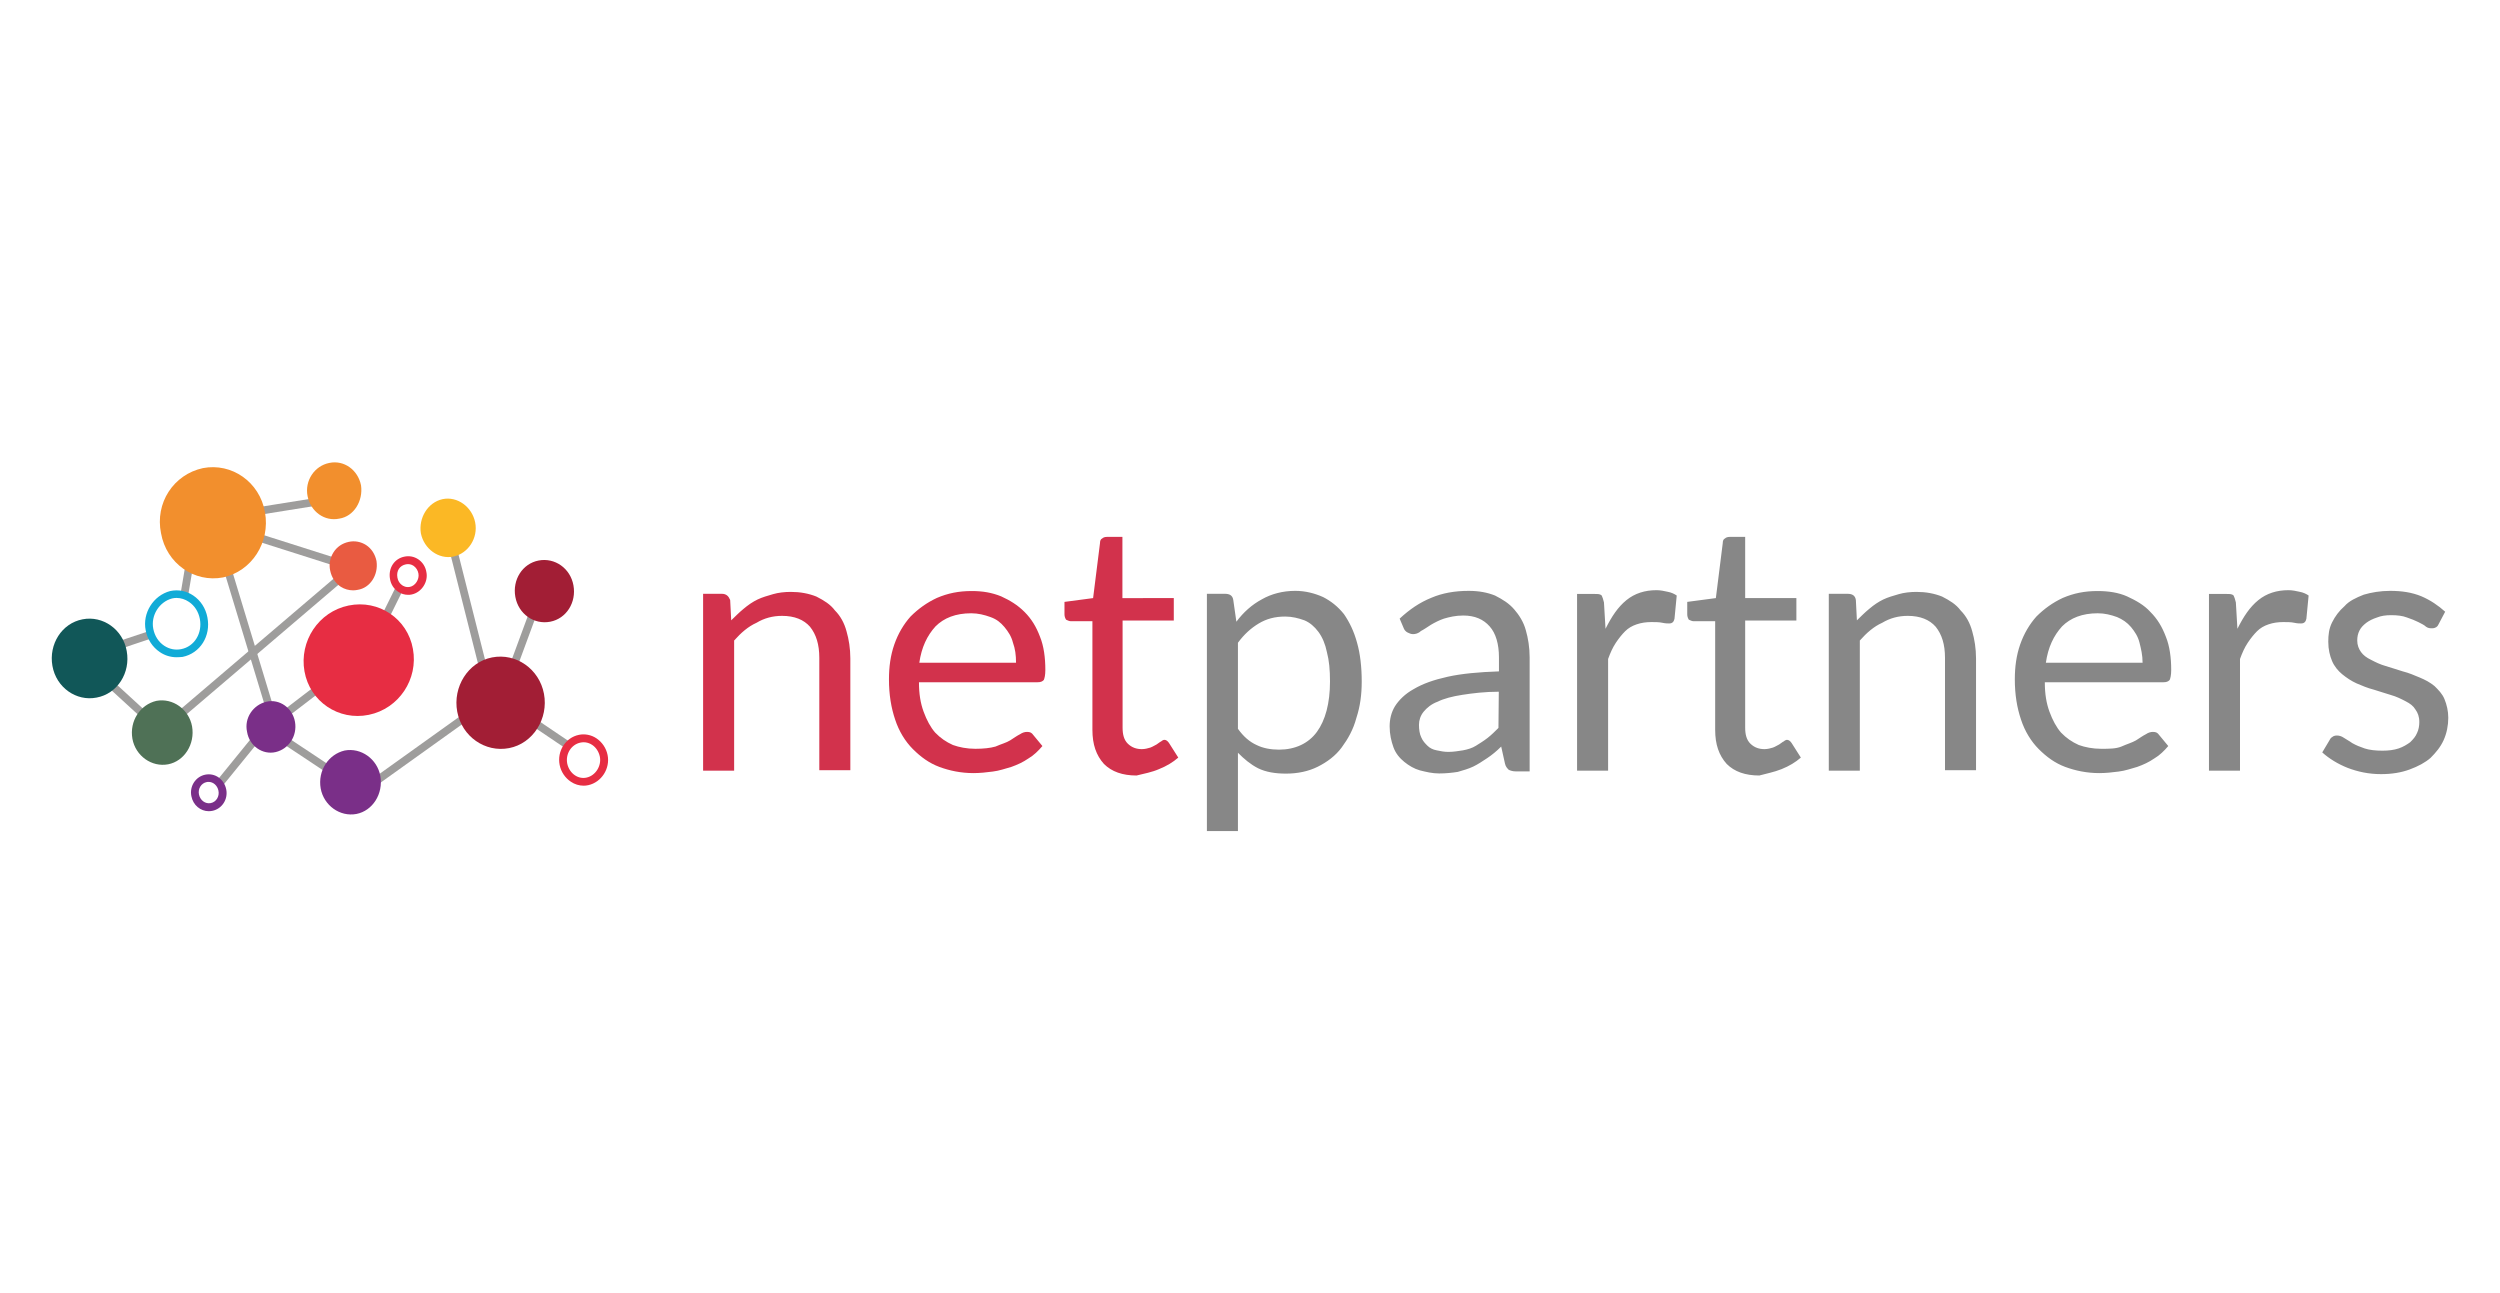
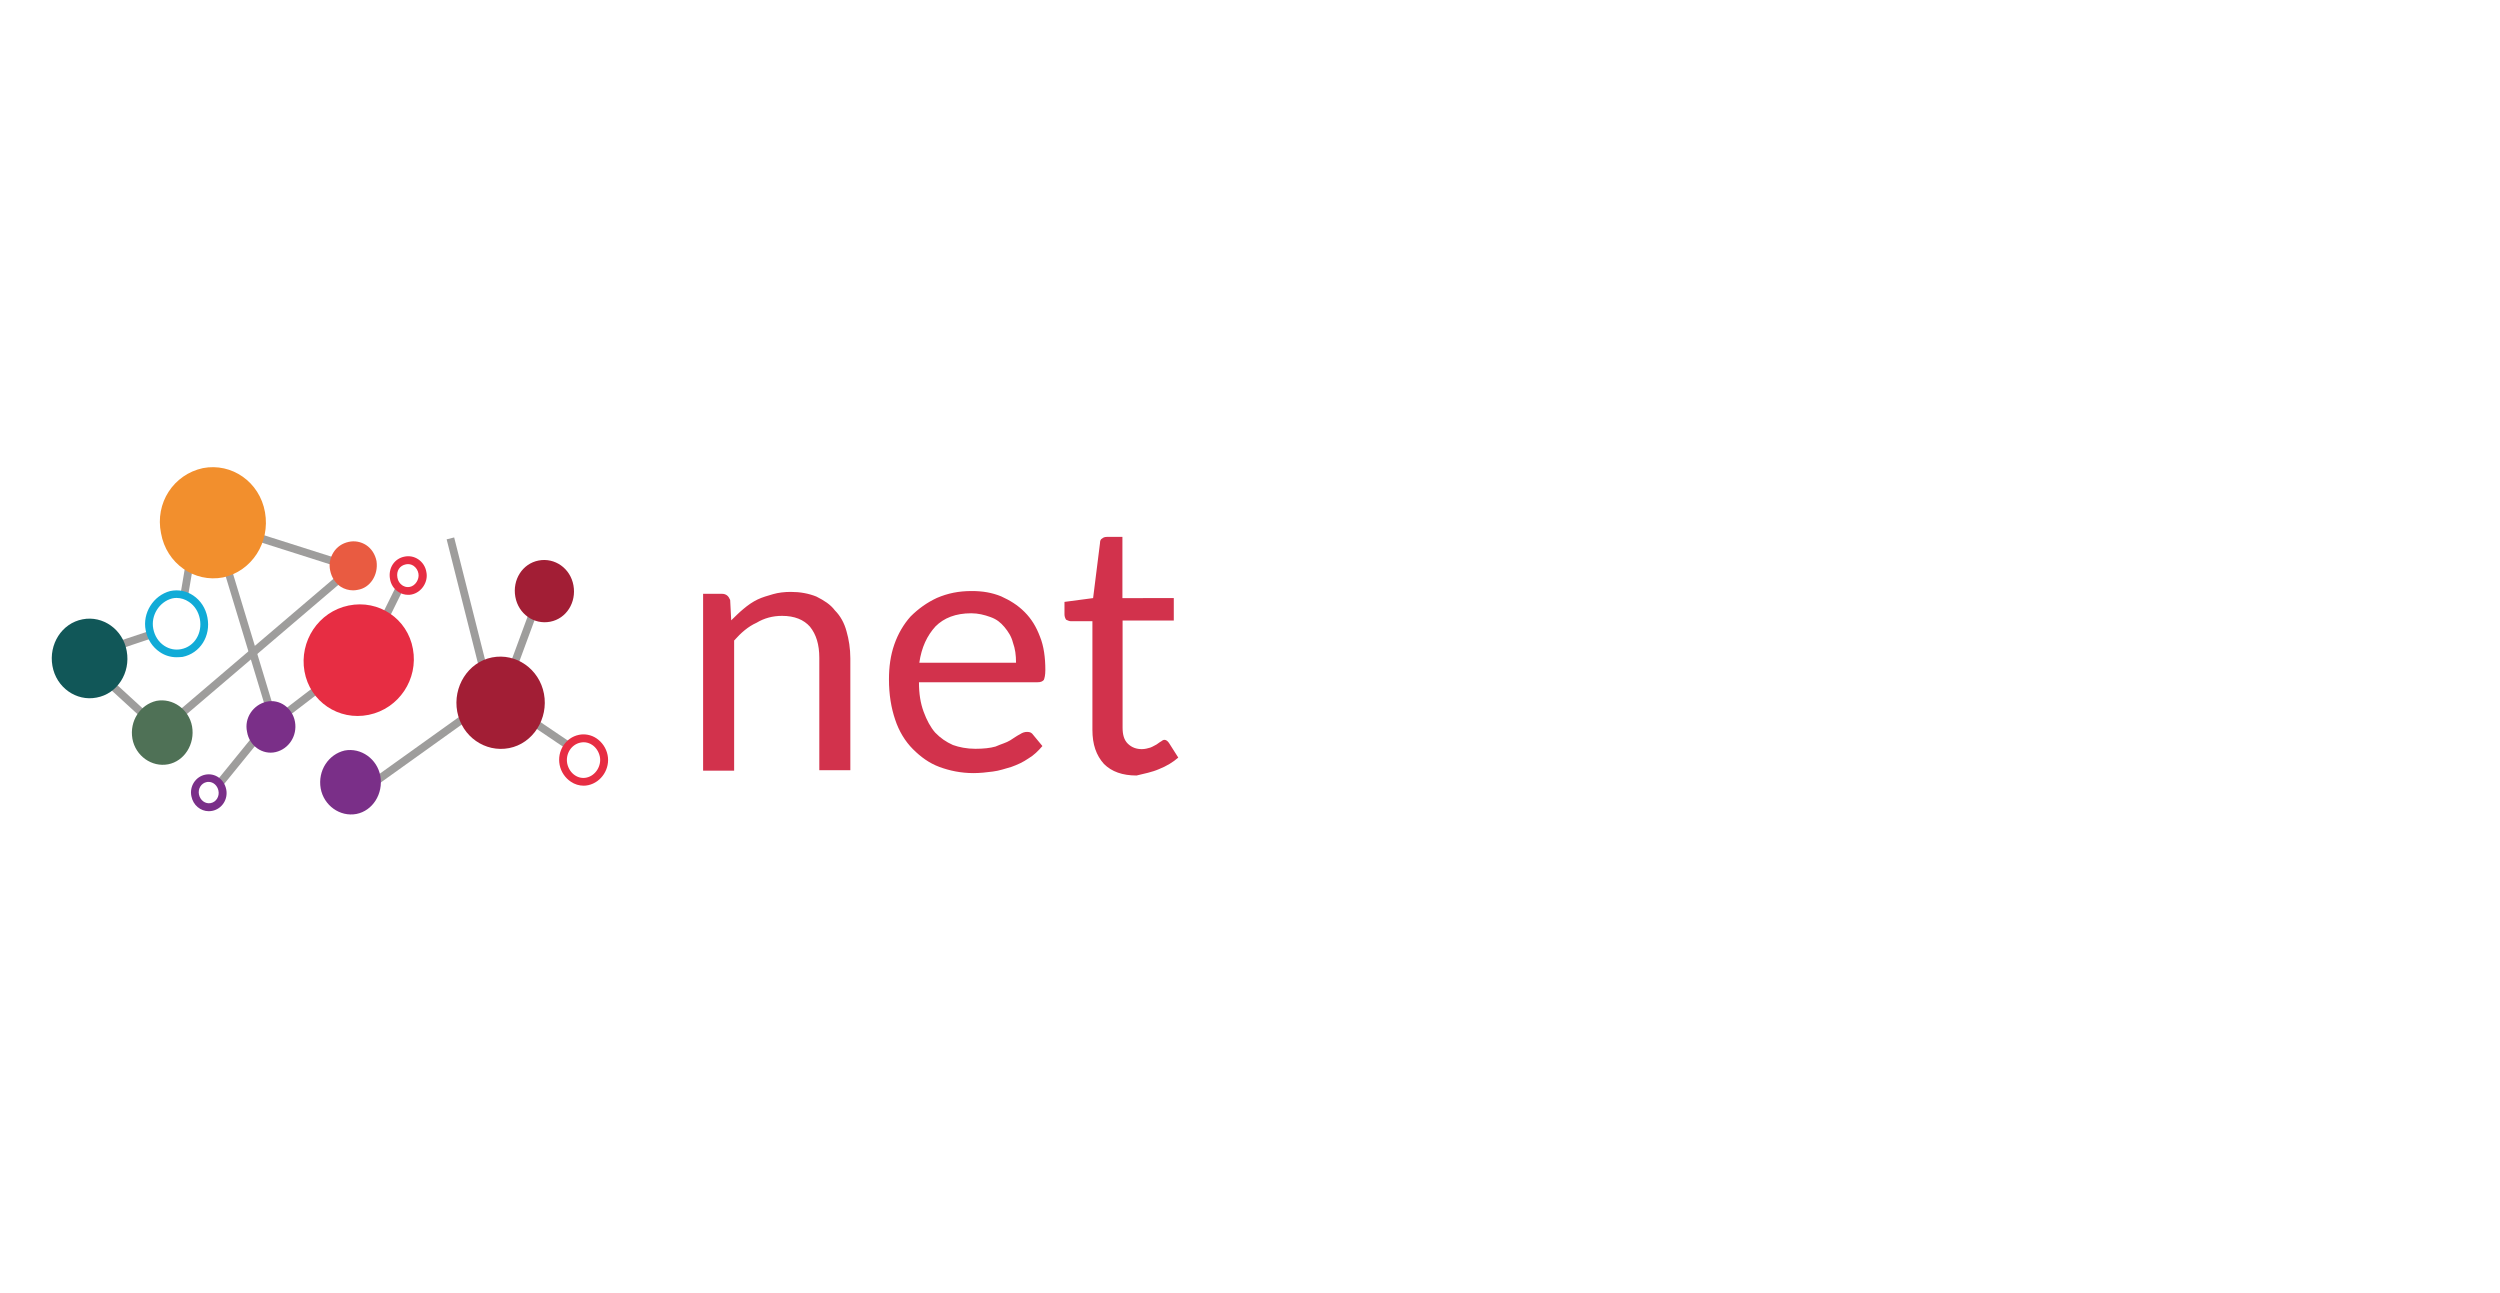
<svg xmlns="http://www.w3.org/2000/svg" xmlns:xlink="http://www.w3.org/1999/xlink" version="1.1" id="Warstwa_1" x="0px" y="0px" viewBox="0 0 145 75" style="enable-background:new 0 0 145 75;" xml:space="preserve">
  <style type="text/css">
	.st0{clip-path:url(#SVGID_00000075859223687636383080000003477132607124288939_);fill:#878787;}
	.st1{clip-path:url(#SVGID_00000057828355826106070650000011897001262291357630_);fill:#D2324C;}
	.st2{fill:#9E9D9C;}
	.st3{clip-path:url(#SVGID_00000129919818907554546870000008728544387464768671_);fill:#F28F2D;}
	.st4{clip-path:url(#SVGID_00000061471249369827845910000014785516562716619698_);fill:#F28F2D;}
	.st5{clip-path:url(#SVGID_00000037662032617658328780000001004246680214192544_);fill:#A21E35;}
	.st6{clip-path:url(#SVGID_00000092421216482252086960000014227983652922160274_);fill:#FBB825;}
	.st7{clip-path:url(#SVGID_00000130619828636247326770000013836504440985479068_);fill:#E95B41;}
	.st8{clip-path:url(#SVGID_00000125600262932357621130000003059476210146050722_);fill:#E95B41;}
	.st9{clip-path:url(#SVGID_00000000218660071484110950000002853568329540313241_);fill:#11ABD7;}
	.st10{clip-path:url(#SVGID_00000035525246290503363300000011200368766753970822_);fill:#E72D43;}
	.st11{clip-path:url(#SVGID_00000005955881440847342100000006619061852195022982_);fill:#E72D43;}
	.st12{clip-path:url(#SVGID_00000128459034824787433700000018113033631353484929_);fill:#A21E35;}
	.st13{clip-path:url(#SVGID_00000110448877760417658460000010101834397320178329_);fill:#E72D43;}
	.st14{clip-path:url(#SVGID_00000168833252144654128670000015210279147235174318_);fill:#115758;}
	.st15{clip-path:url(#SVGID_00000088836903721293442280000013084936437024898991_);fill:#4F7156;}
	.st16{clip-path:url(#SVGID_00000003820732051087088230000008855479446216338109_);fill:#7A2F88;}
	.st17{clip-path:url(#SVGID_00000170266252086252516030000017623755280555208846_);fill:#7A2F88;}
	.st18{clip-path:url(#SVGID_00000024687165966841606310000004772390732618892977_);fill:#7A2F88;}
</style>
  <g>
    <g>
      <g>
        <defs>
          <rect id="SVGID_1_" x="3" y="26.8" width="139" height="21.41" />
        </defs>
        <clipPath id="SVGID_00000107557762077150711290000013117485501655146645_">
          <use xlink:href="#SVGID_1_" style="overflow:visible;" />
        </clipPath>
-         <path style="clip-path:url(#SVGID_00000107557762077150711290000013117485501655146645_);fill:#878787;" d="M141.82,35.48     c-0.4-0.36-0.85-0.67-1.39-0.9c-0.54-0.22-1.12-0.31-1.8-0.31c-0.58,0-1.08,0.09-1.53,0.22c-0.45,0.18-0.85,0.36-1.12,0.67     c-0.31,0.27-0.54,0.58-0.72,0.94c-0.18,0.36-0.22,0.72-0.22,1.12c0,0.45,0.09,0.81,0.22,1.12s0.36,0.58,0.58,0.76     c0.27,0.22,0.54,0.4,0.85,0.54c0.31,0.13,0.63,0.27,0.99,0.36c0.31,0.09,0.67,0.22,0.99,0.31s0.58,0.22,0.85,0.36     s0.45,0.27,0.58,0.49c0.13,0.18,0.22,0.4,0.22,0.72c0,0.22-0.04,0.45-0.13,0.63c-0.09,0.22-0.22,0.36-0.4,0.54     c-0.18,0.13-0.4,0.27-0.67,0.36c-0.27,0.09-0.58,0.13-0.94,0.13c-0.4,0-0.76-0.04-1.03-0.13c-0.27-0.09-0.49-0.18-0.72-0.31     c-0.18-0.13-0.36-0.22-0.49-0.31c-0.13-0.09-0.27-0.13-0.4-0.13s-0.22,0.04-0.27,0.09c-0.09,0.04-0.13,0.13-0.18,0.22l-0.4,0.67     c0.4,0.36,0.9,0.67,1.48,0.9c0.58,0.22,1.21,0.36,1.93,0.36c0.63,0,1.17-0.09,1.66-0.27c0.49-0.18,0.9-0.4,1.21-0.67     c0.31-0.31,0.58-0.63,0.76-1.03c0.18-0.4,0.27-0.85,0.27-1.3c0-0.4-0.09-0.76-0.22-1.08s-0.36-0.54-0.58-0.76     c-0.27-0.22-0.54-0.36-0.85-0.49c-0.31-0.13-0.63-0.27-0.99-0.36c-0.31-0.09-0.67-0.22-0.99-0.31s-0.58-0.22-0.85-0.36     c-0.27-0.13-0.45-0.27-0.58-0.45s-0.22-0.4-0.22-0.67c0-0.22,0.04-0.4,0.13-0.58c0.09-0.18,0.22-0.31,0.4-0.45     c0.18-0.13,0.36-0.22,0.63-0.31c0.22-0.09,0.49-0.13,0.81-0.13c0.36,0,0.67,0.04,0.9,0.13c0.27,0.09,0.49,0.18,0.67,0.27     s0.36,0.18,0.45,0.27c0.13,0.09,0.22,0.09,0.36,0.09c0.18,0,0.31-0.09,0.36-0.22L141.82,35.48z M129.68,34.94     c-0.04-0.18-0.09-0.31-0.13-0.4c-0.09-0.09-0.22-0.09-0.4-0.09h-1.03V44.7h1.8v-6.48c0.13-0.36,0.27-0.67,0.45-0.94     c0.18-0.27,0.36-0.49,0.54-0.67c0.18-0.18,0.4-0.31,0.67-0.4c0.27-0.09,0.54-0.13,0.85-0.13c0.22,0,0.45,0,0.63,0.04     c0.18,0.04,0.31,0.04,0.4,0.04c0.18,0,0.27-0.09,0.31-0.27l0.13-1.35c-0.13-0.09-0.31-0.18-0.54-0.22     c-0.18-0.04-0.4-0.09-0.63-0.09c-0.67,0-1.26,0.18-1.75,0.58c-0.49,0.4-0.85,0.94-1.21,1.66L129.68,34.94z M125.23,42.63     c-0.09-0.13-0.18-0.18-0.36-0.18c-0.13,0-0.27,0.04-0.4,0.13c-0.18,0.09-0.36,0.22-0.58,0.36c-0.22,0.13-0.54,0.22-0.85,0.36     c-0.31,0.13-0.72,0.13-1.17,0.13c-0.49,0-0.94-0.09-1.3-0.22c-0.4-0.18-0.72-0.4-1.03-0.72c-0.27-0.31-0.49-0.72-0.67-1.21     c-0.18-0.49-0.27-1.03-0.27-1.71h6.88c0.18,0,0.27-0.04,0.36-0.13c0.04-0.09,0.09-0.27,0.09-0.58c0-0.72-0.09-1.39-0.31-1.93     c-0.22-0.58-0.49-1.03-0.9-1.44c-0.36-0.4-0.85-0.67-1.35-0.9c-0.49-0.22-1.08-0.31-1.71-0.31c-0.76,0-1.39,0.13-2.02,0.4     c-0.58,0.27-1.08,0.63-1.53,1.08c-0.4,0.45-0.72,0.99-0.94,1.62c-0.22,0.63-0.31,1.3-0.31,2.02c0,0.9,0.13,1.66,0.36,2.34     c0.22,0.67,0.58,1.26,1.03,1.71c0.45,0.45,0.94,0.81,1.53,1.03s1.26,0.36,1.98,0.36c0.36,0,0.76-0.04,1.12-0.09     c0.36-0.04,0.76-0.18,1.08-0.27c0.36-0.13,0.67-0.27,0.99-0.49c0.31-0.18,0.58-0.45,0.81-0.72L125.23,42.63z M118.66,38.44     c0.13-0.9,0.45-1.57,0.94-2.11c0.49-0.49,1.17-0.76,2.07-0.76c0.4,0,0.76,0.09,1.12,0.22c0.31,0.13,0.58,0.31,0.81,0.58     c0.22,0.27,0.4,0.54,0.49,0.9c0.09,0.36,0.18,0.72,0.18,1.17H118.66z M107.64,34.8c-0.04-0.27-0.22-0.36-0.49-0.36h-1.08V44.7     h1.8v-7.55c0.4-0.45,0.81-0.81,1.3-1.03c0.45-0.27,0.94-0.4,1.48-0.4c0.72,0,1.26,0.22,1.62,0.63c0.36,0.45,0.54,1.03,0.54,1.8     v6.52h1.8v-6.48c0-0.58-0.09-1.12-0.22-1.57c-0.13-0.49-0.36-0.9-0.67-1.21c-0.27-0.36-0.63-0.58-1.08-0.81     c-0.45-0.18-0.94-0.27-1.48-0.27c-0.36,0-0.72,0.04-1.03,0.13c-0.31,0.09-0.63,0.18-0.9,0.31c-0.27,0.13-0.54,0.31-0.81,0.54     c-0.27,0.22-0.49,0.45-0.72,0.67L107.64,34.8z M103.33,44.61c0.45-0.18,0.81-0.4,1.12-0.67l-0.54-0.85     c-0.09-0.13-0.18-0.18-0.27-0.18c-0.04,0-0.13,0.04-0.18,0.09c-0.09,0.04-0.13,0.09-0.27,0.18c-0.09,0.04-0.22,0.13-0.36,0.18     c-0.13,0.04-0.31,0.09-0.49,0.09c-0.31,0-0.58-0.09-0.81-0.31s-0.31-0.54-0.31-0.94v-6.21h2.97v-1.3h-2.97v-3.55h-0.9     c-0.13,0-0.22,0.04-0.27,0.09c-0.09,0.04-0.13,0.13-0.13,0.27l-0.4,3.19l-1.66,0.22v0.72c0,0.13,0.04,0.22,0.09,0.31     c0.09,0.04,0.18,0.09,0.27,0.09h1.26v6.3c0,0.85,0.22,1.48,0.67,1.98c0.45,0.45,1.08,0.67,1.89,0.67     C102.43,44.87,102.88,44.79,103.33,44.61 M93.03,34.94c-0.04-0.18-0.09-0.31-0.13-0.4c-0.09-0.09-0.22-0.09-0.4-0.09h-1.03V44.7     h1.8v-6.48c0.13-0.36,0.27-0.67,0.45-0.94c0.18-0.27,0.36-0.49,0.54-0.67c0.18-0.18,0.4-0.31,0.67-0.4     c0.27-0.09,0.54-0.13,0.85-0.13c0.22,0,0.45,0,0.63,0.04c0.18,0.04,0.31,0.04,0.4,0.04c0.18,0,0.27-0.09,0.31-0.27l0.13-1.35     c-0.13-0.09-0.31-0.18-0.54-0.22c-0.18-0.04-0.4-0.09-0.63-0.09c-0.67,0-1.26,0.18-1.75,0.58c-0.49,0.4-0.85,0.94-1.21,1.66     L93.03,34.94z M81.43,36.47c0.04,0.09,0.13,0.18,0.22,0.22c0.09,0.04,0.18,0.09,0.31,0.09s0.31-0.04,0.45-0.18     c0.18-0.09,0.36-0.22,0.58-0.36c0.22-0.13,0.49-0.27,0.76-0.36c0.31-0.09,0.67-0.18,1.12-0.18c0.67,0,1.17,0.22,1.53,0.63     c0.36,0.4,0.54,1.03,0.54,1.8v0.81c-1.17,0.04-2.16,0.13-2.97,0.31c-0.81,0.18-1.44,0.4-1.98,0.72     c-0.49,0.27-0.85,0.63-1.08,0.99c-0.22,0.36-0.31,0.76-0.31,1.17c0,0.45,0.09,0.85,0.22,1.21c0.13,0.36,0.36,0.63,0.63,0.85     c0.27,0.22,0.58,0.4,0.9,0.49c0.36,0.09,0.72,0.18,1.12,0.18c0.4,0,0.76-0.04,1.08-0.09c0.31-0.09,0.63-0.18,0.9-0.31     c0.27-0.13,0.54-0.31,0.81-0.49c0.27-0.18,0.54-0.4,0.81-0.67l0.22,0.99c0.04,0.18,0.13,0.27,0.22,0.36     c0.09,0.04,0.22,0.09,0.4,0.09h0.81v-6.61c0-0.58-0.09-1.12-0.22-1.57c-0.13-0.49-0.4-0.9-0.67-1.21     c-0.31-0.36-0.67-0.58-1.12-0.81c-0.45-0.18-0.94-0.27-1.53-0.27c-0.81,0-1.53,0.13-2.16,0.4c-0.67,0.27-1.26,0.67-1.84,1.21     L81.43,36.47z M86.91,42.22c-0.22,0.22-0.4,0.4-0.63,0.58s-0.45,0.31-0.67,0.45s-0.49,0.22-0.76,0.27     c-0.27,0.04-0.54,0.09-0.85,0.09c-0.22,0-0.45-0.04-0.67-0.09c-0.22-0.04-0.4-0.13-0.54-0.27c-0.13-0.13-0.27-0.27-0.36-0.49     c-0.09-0.18-0.13-0.45-0.13-0.72s0.09-0.54,0.27-0.76c0.18-0.22,0.45-0.45,0.81-0.58c0.36-0.18,0.85-0.31,1.44-0.4     c0.58-0.09,1.3-0.18,2.11-0.18L86.91,42.22L86.91,42.22z M71.53,34.8c-0.04-0.27-0.22-0.36-0.49-0.36H70V48.2h1.8v-4.54     c0.36,0.36,0.72,0.67,1.17,0.9c0.45,0.22,0.99,0.31,1.62,0.31c0.67,0,1.3-0.13,1.84-0.4c0.54-0.27,1.03-0.63,1.39-1.12     s0.67-1.03,0.85-1.71c0.22-0.67,0.31-1.35,0.31-2.11c0-0.85-0.09-1.62-0.27-2.25c-0.18-0.67-0.45-1.21-0.76-1.66     c-0.36-0.45-0.76-0.76-1.21-0.99c-0.49-0.22-1.03-0.36-1.62-0.36c-0.72,0-1.39,0.18-1.93,0.49c-0.58,0.31-1.08,0.76-1.48,1.3     L71.53,34.8z M71.8,37.28c0.36-0.49,0.76-0.85,1.21-1.12c0.45-0.27,0.94-0.4,1.53-0.4c0.4,0,0.76,0.09,1.12,0.22     c0.31,0.13,0.58,0.36,0.81,0.67s0.4,0.72,0.49,1.17c0.13,0.49,0.18,1.03,0.18,1.71c0,1.26-0.27,2.25-0.76,2.92     c-0.49,0.67-1.26,1.03-2.2,1.03c-0.49,0-0.94-0.09-1.3-0.27c-0.4-0.18-0.76-0.49-1.08-0.94V37.28L71.8,37.28z" />
      </g>
      <g>
        <defs>
          <rect id="SVGID_00000003814616396172438250000009775794035694013093_" x="3" y="26.8" width="139" height="21.41" />
        </defs>
        <clipPath id="SVGID_00000078725747351619074690000004151078422673707963_">
          <use xlink:href="#SVGID_00000003814616396172438250000009775794035694013093_" style="overflow:visible;" />
        </clipPath>
        <path style="clip-path:url(#SVGID_00000078725747351619074690000004151078422673707963_);fill:#D2324C;" d="M67.22,44.61     c0.45-0.18,0.81-0.4,1.12-0.67l-0.54-0.85c-0.09-0.13-0.18-0.18-0.27-0.18c-0.04,0-0.13,0.04-0.18,0.09     c-0.09,0.04-0.13,0.09-0.27,0.18c-0.09,0.04-0.22,0.13-0.36,0.18c-0.13,0.04-0.31,0.09-0.49,0.09c-0.31,0-0.58-0.09-0.81-0.31     s-0.31-0.54-0.31-0.94v-6.21h2.97v-1.3H65.1v-3.55h-0.9c-0.13,0-0.22,0.04-0.27,0.09c-0.09,0.04-0.13,0.13-0.13,0.27l-0.4,3.19     l-1.66,0.22v0.72c0,0.13,0.04,0.22,0.09,0.31c0.09,0.04,0.18,0.09,0.27,0.09h1.26v6.3c0,0.85,0.22,1.48,0.67,1.98     c0.45,0.45,1.08,0.67,1.89,0.67C66.36,44.87,66.81,44.79,67.22,44.61 M59.93,42.63c-0.09-0.13-0.18-0.18-0.36-0.18     c-0.13,0-0.27,0.04-0.4,0.13c-0.18,0.09-0.36,0.22-0.58,0.36s-0.54,0.22-0.85,0.36c-0.31,0.09-0.72,0.13-1.17,0.13     c-0.49,0-0.94-0.09-1.3-0.22c-0.4-0.18-0.72-0.4-1.03-0.72c-0.27-0.31-0.49-0.72-0.67-1.21c-0.18-0.49-0.27-1.03-0.27-1.71h6.88     c0.18,0,0.27-0.04,0.36-0.13c0.04-0.09,0.09-0.27,0.09-0.58c0-0.72-0.09-1.39-0.31-1.93c-0.22-0.58-0.49-1.03-0.9-1.44     s-0.85-0.67-1.35-0.9c-0.54-0.22-1.08-0.31-1.71-0.31c-0.76,0-1.39,0.13-2.02,0.4c-0.58,0.27-1.08,0.63-1.53,1.08     c-0.4,0.45-0.72,0.99-0.94,1.62c-0.22,0.63-0.31,1.3-0.31,2.02c0,0.9,0.13,1.66,0.36,2.34c0.22,0.67,0.58,1.26,1.03,1.71     c0.45,0.45,0.94,0.81,1.53,1.03s1.26,0.36,1.98,0.36c0.36,0,0.76-0.04,1.12-0.09c0.36-0.04,0.76-0.18,1.08-0.27     c0.36-0.13,0.67-0.27,0.99-0.49c0.31-0.18,0.58-0.45,0.81-0.72L59.93,42.63z M53.32,38.44c0.13-0.9,0.45-1.57,0.94-2.11     c0.49-0.49,1.17-0.76,2.07-0.76c0.4,0,0.76,0.09,1.12,0.22s0.58,0.31,0.81,0.58c0.22,0.27,0.4,0.54,0.49,0.9     c0.13,0.36,0.18,0.72,0.18,1.17H53.32z M42.35,34.8c-0.09-0.22-0.22-0.36-0.49-0.36h-1.08V44.7h1.8v-7.55     c0.4-0.45,0.81-0.81,1.3-1.03c0.45-0.27,0.94-0.4,1.48-0.4c0.72,0,1.26,0.22,1.62,0.63c0.36,0.45,0.54,1.03,0.54,1.8v6.52h1.8     v-6.48c0-0.58-0.09-1.12-0.22-1.57c-0.13-0.49-0.36-0.9-0.67-1.21c-0.27-0.36-0.63-0.58-1.08-0.81     c-0.45-0.18-0.94-0.27-1.48-0.27c-0.36,0-0.72,0.04-1.03,0.13c-0.31,0.09-0.63,0.18-0.9,0.31s-0.54,0.31-0.81,0.54     c-0.27,0.22-0.49,0.45-0.72,0.67L42.35,34.8z" />
      </g>
    </g>
    <rect x="6.98" y="37.83" transform="matrix(0.676 -0.737 0.737 0.676 -27.45 18.401)" class="st2" width="0.45" height="5.19" />
    <rect x="28.02" y="36.04" transform="matrix(0.346 -0.938 0.938 0.346 -13.969 52.475)" class="st2" width="5.32" height="0.45" />
    <rect x="8.88" y="32.17" transform="matrix(0.166 -0.986 0.986 0.166 -22.731 37.915)" class="st2" width="4.33" height="0.45" />
    <rect x="5.29" y="37.12" transform="matrix(0.949 -0.317 0.317 0.949 -11.456 4.158)" class="st2" width="3.56" height="0.45" />
-     <rect x="17.86" y="41.23" transform="matrix(0.553 -0.833 0.833 0.553 -28.538 34.727)" class="st2" width="0.45" height="5.45" />
    <rect x="19.89" y="43.48" transform="matrix(0.813 -0.582 0.582 0.813 -20.938 22.166)" class="st2" width="8.35" height="0.45" />
-     <rect x="13.67" y="29.23" transform="matrix(0.987 -0.158 0.158 0.987 -4.455 2.937)" class="st2" width="5.1" height="0.45" />
    <rect x="17.08" y="28.81" transform="matrix(0.303 -0.953 0.953 0.303 -18.366 38.73)" class="st2" width="0.45" height="6.23" />
    <rect x="8.15" y="37.32" transform="matrix(0.761 -0.649 0.649 0.761 -20.783 18.733)" class="st2" width="13.72" height="0.45" />
    <rect x="11.74" y="43.19" transform="matrix(0.631 -0.776 0.776 0.631 -28.372 27.167)" class="st2" width="5.27" height="0.45" />
    <rect x="15.21" y="39.95" transform="matrix(0.794 -0.608 0.608 0.794 -20.697 19.315)" class="st2" width="5.84" height="0.45" />
    <rect x="19.48" y="36.08" transform="matrix(0.443 -0.896 0.896 0.443 -20.236 40.033)" class="st2" width="5.27" height="0.45" />
    <rect x="26.92" y="31.08" transform="matrix(0.97 -0.245 0.245 0.97 -7.822 7.729)" class="st2" width="0.45" height="8.44" />
    <rect x="13.88" y="29.91" transform="matrix(0.957 -0.29 0.29 0.957 -9.832 5.646)" class="st2" width="0.45" height="12.08" />
    <rect x="31.06" y="40.12" transform="matrix(0.56 -0.829 0.829 0.56 -21.14 44.467)" class="st2" width="0.45" height="4.02" />
    <g>
      <g>
        <defs>
          <rect id="SVGID_00000119833025459040451810000001235898289533613707_" x="3" y="26.8" width="139" height="21.41" />
        </defs>
        <clipPath id="SVGID_00000123442130552264394460000008602079584903698058_">
          <use xlink:href="#SVGID_00000119833025459040451810000001235898289533613707_" style="overflow:visible;" />
        </clipPath>
        <path style="clip-path:url(#SVGID_00000123442130552264394460000008602079584903698058_);fill:#F28F2D;" d="M9.34,30.93     c0.31,1.75,1.93,2.88,3.6,2.56c1.66-0.36,2.74-2.02,2.43-3.78s-1.93-2.88-3.6-2.56C10.06,27.52,8.98,29.18,9.34,30.93" />
      </g>
      <g>
        <defs>
          <rect id="SVGID_00000137828586282342932830000015547971302634525329_" x="3" y="26.8" width="139" height="21.41" />
        </defs>
        <clipPath id="SVGID_00000044176946835255310480000017905874591787488412_">
          <use xlink:href="#SVGID_00000137828586282342932830000015547971302634525329_" style="overflow:visible;" />
        </clipPath>
-         <path style="clip-path:url(#SVGID_00000044176946835255310480000017905874591787488412_);fill:#F28F2D;" d="M17.84,28.78     c0.18,0.9,0.99,1.48,1.84,1.3c0.85-0.13,1.39-1.03,1.26-1.93c-0.18-0.9-0.99-1.48-1.84-1.3C18.24,27.02,17.66,27.88,17.84,28.78" />
      </g>
      <g>
        <defs>
          <rect id="SVGID_00000141437294966694830830000000432125817473596055_" x="3" y="26.8" width="139" height="21.41" />
        </defs>
        <clipPath id="SVGID_00000062178752429593975110000010483961404365225659_">
          <use xlink:href="#SVGID_00000141437294966694830830000000432125817473596055_" style="overflow:visible;" />
        </clipPath>
        <path style="clip-path:url(#SVGID_00000062178752429593975110000010483961404365225659_);fill:#A21E35;" d="M29.89,34.62     c0.18,0.99,1.08,1.62,2.02,1.44c0.94-0.18,1.53-1.12,1.35-2.11c-0.18-0.99-1.08-1.62-2.02-1.44     C30.3,32.69,29.71,33.63,29.89,34.62" />
      </g>
      <g>
        <defs>
-           <rect id="SVGID_00000047033318254750313210000010586948501749425595_" x="3" y="26.8" width="139" height="21.41" />
-         </defs>
+           </defs>
        <clipPath id="SVGID_00000065065750336276824370000016501516768040153479_">
          <use xlink:href="#SVGID_00000047033318254750313210000010586948501749425595_" style="overflow:visible;" />
        </clipPath>
        <path style="clip-path:url(#SVGID_00000065065750336276824370000016501516768040153479_);fill:#FBB825;" d="M24.41,30.93     c0.18,0.9,1.03,1.53,1.89,1.35s1.44-1.08,1.26-1.98c-0.18-0.9-1.03-1.53-1.89-1.35C24.81,29.14,24.27,30.04,24.41,30.93" />
      </g>
      <g>
        <defs>
          <rect id="SVGID_00000100382011596303225240000009324664737432591018_" x="3" y="26.8" width="139" height="21.41" />
        </defs>
        <clipPath id="SVGID_00000010285949889353828710000012938124934762003329_">
          <use xlink:href="#SVGID_00000100382011596303225240000009324664737432591018_" style="overflow:visible;" />
        </clipPath>
        <path style="clip-path:url(#SVGID_00000010285949889353828710000012938124934762003329_);fill:#E95B41;" d="M21.62,32.6     c-0.13-0.67-0.72-1.08-1.35-0.94c-0.63,0.13-1.03,0.76-0.9,1.39c0.13,0.67,0.72,1.08,1.35,0.94C21.3,33.9,21.71,33.27,21.62,32.6     " />
      </g>
      <g>
        <defs>
          <rect id="SVGID_00000092416941412769552890000008102090208222695850_" x="3" y="26.8" width="139" height="21.41" />
        </defs>
        <clipPath id="SVGID_00000099621826228298781030000015261213516303838623_">
          <use xlink:href="#SVGID_00000092416941412769552890000008102090208222695850_" style="overflow:visible;" />
        </clipPath>
        <path style="clip-path:url(#SVGID_00000099621826228298781030000015261213516303838623_);fill:#E95B41;" d="M20.48,34.24     c-0.25,0-0.5-0.07-0.72-0.21c-0.31-0.21-0.53-0.54-0.61-0.94c-0.08-0.36-0.01-0.73,0.19-1.05c0.2-0.32,0.51-0.53,0.88-0.61     c0.35-0.08,0.71-0.01,1.01,0.18c0.32,0.21,0.53,0.54,0.61,0.94l0,0.01c0.11,0.8-0.38,1.54-1.09,1.65     C20.66,34.23,20.57,34.24,20.48,34.24z M20.51,31.85c-0.06,0-0.13,0.01-0.19,0.02c-0.51,0.11-0.84,0.62-0.73,1.13     c0.06,0.28,0.2,0.51,0.42,0.65c0.19,0.13,0.43,0.17,0.66,0.12c0.47-0.07,0.79-0.59,0.72-1.14c-0.06-0.28-0.2-0.5-0.42-0.64     C20.84,31.9,20.68,31.85,20.51,31.85z" />
      </g>
      <g>
        <defs>
          <rect id="SVGID_00000109726164489247421330000006685088601332841387_" x="3" y="26.8" width="139" height="21.41" />
        </defs>
        <clipPath id="SVGID_00000051358726521188952570000004525906555015862460_">
          <use xlink:href="#SVGID_00000109726164489247421330000006685088601332841387_" style="overflow:visible;" />
        </clipPath>
        <path style="clip-path:url(#SVGID_00000051358726521188952570000004525906555015862460_);fill:#11ABD7;" d="M10.24,38.12     c-0.34,0-0.68-0.1-0.97-0.3c-0.43-0.29-0.72-0.74-0.82-1.26c-0.2-1,0.44-2.02,1.42-2.28c0.47-0.1,0.94-0.01,1.34,0.26     c0.43,0.29,0.72,0.74,0.82,1.27c0.21,1.08-0.42,2.08-1.44,2.29C10.48,38.11,10.36,38.12,10.24,38.12z M10.24,34.68     c-0.09,0-0.18,0.01-0.26,0.03c-0.75,0.2-1.24,0.99-1.09,1.76l0,0c0.08,0.41,0.3,0.76,0.63,0.98c0.3,0.2,0.65,0.27,0.99,0.2     c0.77-0.15,1.24-0.93,1.08-1.76c-0.08-0.41-0.3-0.76-0.63-0.98C10.74,34.76,10.49,34.68,10.24,34.68z" />
      </g>
      <g>
        <defs>
          <rect id="SVGID_00000147206365376587262710000004583905887351433885_" x="3" y="26.8" width="139" height="21.41" />
        </defs>
        <clipPath id="SVGID_00000080184435079426591800000010160687024509397901_">
          <use xlink:href="#SVGID_00000147206365376587262710000004583905887351433885_" style="overflow:visible;" />
        </clipPath>
        <path style="clip-path:url(#SVGID_00000080184435079426591800000010160687024509397901_);fill:#E72D43;" d="M23.67,34.5     c-0.2,0-0.41-0.06-0.58-0.18c-0.25-0.17-0.42-0.43-0.47-0.74h0c-0.11-0.63,0.25-1.19,0.86-1.3c0.27-0.05,0.54,0,0.78,0.16     c0.25,0.17,0.42,0.43,0.47,0.74c0.12,0.57-0.28,1.18-0.85,1.3C23.8,34.5,23.73,34.5,23.67,34.5z M23.05,33.5     c0.03,0.19,0.13,0.34,0.28,0.45c0.13,0.09,0.29,0.12,0.44,0.09c0.32-0.06,0.56-0.44,0.5-0.77c-0.03-0.19-0.14-0.35-0.28-0.45     c-0.13-0.09-0.29-0.12-0.44-0.09C23.18,32.8,22.98,33.11,23.05,33.5L23.05,33.5z" />
      </g>
      <g>
        <defs>
          <rect id="SVGID_00000024722212583851137690000015295430781623349128_" x="3" y="26.8" width="139" height="21.41" />
        </defs>
        <clipPath id="SVGID_00000009548103651078003120000007836631684748357789_">
          <use xlink:href="#SVGID_00000024722212583851137690000015295430781623349128_" style="overflow:visible;" />
        </clipPath>
        <path style="clip-path:url(#SVGID_00000009548103651078003120000007836631684748357789_);fill:#E72D43;" d="M33.85,45.57     c-0.26,0-0.52-0.08-0.74-0.23c-0.33-0.22-0.57-0.57-0.65-0.97l0,0l0,0c-0.16-0.81,0.34-1.59,1.12-1.75c0.34-0.07,0.71,0,1.01,0.2     c0.33,0.22,0.57,0.57,0.65,0.97c0.16,0.78-0.35,1.58-1.12,1.75C34.03,45.56,33.94,45.57,33.85,45.57z M33.85,43.05     c-0.06,0-0.12,0.01-0.18,0.02c-0.54,0.11-0.88,0.66-0.77,1.22l0,0c0.06,0.28,0.22,0.53,0.45,0.68c0.21,0.14,0.45,0.18,0.67,0.13     c0.52-0.11,0.88-0.68,0.77-1.22c-0.06-0.28-0.22-0.53-0.45-0.68C34.19,43.1,34.02,43.05,33.85,43.05z" />
      </g>
      <g>
        <defs>
          <rect id="SVGID_00000079465672824197973610000006391052762309721224_" x="3" y="26.8" width="139" height="21.41" />
        </defs>
        <clipPath id="SVGID_00000083783256313480976800000011214709727132107909_">
          <use xlink:href="#SVGID_00000079465672824197973610000006391052762309721224_" style="overflow:visible;" />
        </clipPath>
        <path style="clip-path:url(#SVGID_00000083783256313480976800000011214709727132107909_);fill:#A21E35;" d="M26.52,41.28     c0.27,1.44,1.62,2.38,3.01,2.11c1.39-0.27,2.29-1.71,2.02-3.15s-1.62-2.38-3.01-2.11C27.15,38.4,26.25,39.84,26.52,41.28" />
      </g>
      <g>
        <defs>
          <rect id="SVGID_00000085224435197628788370000015677675468966369666_" x="3" y="26.8" width="139" height="21.41" />
        </defs>
        <clipPath id="SVGID_00000111175936095029112130000018373186631147527854_">
          <use xlink:href="#SVGID_00000085224435197628788370000015677675468966369666_" style="overflow:visible;" />
        </clipPath>
        <path style="clip-path:url(#SVGID_00000111175936095029112130000018373186631147527854_);fill:#E72D43;" d="M17.66,38.94     c0.31,1.75,1.98,2.88,3.73,2.52c1.75-0.36,2.88-2.07,2.56-3.82c-0.31-1.75-1.98-2.88-3.73-2.52     C18.47,35.48,17.35,37.19,17.66,38.94" />
      </g>
      <g>
        <defs>
          <rect id="SVGID_00000058566032519947401920000007389838888868645556_" x="3" y="26.8" width="139" height="21.41" />
        </defs>
        <clipPath id="SVGID_00000104668604569639669220000013242556004730150545_">
          <use xlink:href="#SVGID_00000058566032519947401920000007389838888868645556_" style="overflow:visible;" />
        </clipPath>
        <path style="clip-path:url(#SVGID_00000104668604569639669220000013242556004730150545_);fill:#115758;" d="M3.04,38.62     c0.22,1.26,1.39,2.07,2.56,1.84c1.21-0.22,1.98-1.44,1.75-2.7c-0.22-1.26-1.39-2.07-2.56-1.84C3.58,36.15,2.82,37.37,3.04,38.62" />
      </g>
      <g>
        <defs>
          <rect id="SVGID_00000003069297319955036550000006513879161748574399_" x="3" y="26.8" width="139" height="21.41" />
        </defs>
        <clipPath id="SVGID_00000049933827167410942800000001082672937982625207_">
          <use xlink:href="#SVGID_00000003069297319955036550000006513879161748574399_" style="overflow:visible;" />
        </clipPath>
        <path style="clip-path:url(#SVGID_00000049933827167410942800000001082672937982625207_);fill:#4F7156;" d="M7.68,42.85     c0.18,0.99,1.12,1.66,2.07,1.48c0.94-0.18,1.57-1.17,1.39-2.2c-0.18-0.99-1.12-1.66-2.07-1.48C8.13,40.87,7.5,41.82,7.68,42.85" />
      </g>
      <g>
        <defs>
          <rect id="SVGID_00000165226225552276504050000000860968613094771091_" x="3" y="26.8" width="139" height="21.41" />
        </defs>
        <clipPath id="SVGID_00000155105902756464890490000012217991647295795589_">
          <use xlink:href="#SVGID_00000165226225552276504050000000860968613094771091_" style="overflow:visible;" />
        </clipPath>
        <path style="clip-path:url(#SVGID_00000155105902756464890490000012217991647295795589_);fill:#7A2F88;" d="M14.33,42.45     c0.13,0.81,0.9,1.35,1.66,1.17c0.76-0.18,1.26-0.94,1.12-1.75s-0.9-1.35-1.66-1.17S14.15,41.64,14.33,42.45" />
      </g>
      <g>
        <defs>
          <rect id="SVGID_00000091711807756013052410000005008480954863691931_" x="3" y="26.8" width="139" height="21.41" />
        </defs>
        <clipPath id="SVGID_00000093172505519304986400000006873547280925208729_">
          <use xlink:href="#SVGID_00000091711807756013052410000005008480954863691931_" style="overflow:visible;" />
        </clipPath>
        <path style="clip-path:url(#SVGID_00000093172505519304986400000006873547280925208729_);fill:#7A2F88;" d="M18.6,45.73     c0.18,0.99,1.12,1.66,2.07,1.48c0.94-0.18,1.57-1.17,1.39-2.2c-0.18-0.99-1.12-1.66-2.07-1.48C19.05,43.75,18.42,44.7,18.6,45.73     " />
      </g>
      <g>
        <defs>
          <rect id="SVGID_00000183945437490444192520000012819704044391075970_" x="3" y="26.8" width="139" height="21.41" />
        </defs>
        <clipPath id="SVGID_00000121972967905149326550000007923111003660792201_">
          <use xlink:href="#SVGID_00000183945437490444192520000012819704044391075970_" style="overflow:visible;" />
        </clipPath>
        <path style="clip-path:url(#SVGID_00000121972967905149326550000007923111003660792201_);fill:#7A2F88;" d="M12.11,47.05     c-0.48,0-0.91-0.35-1.01-0.87c-0.12-0.58,0.25-1.14,0.81-1.25c0.56-0.11,1.09,0.26,1.21,0.85c0.12,0.58-0.25,1.14-0.81,1.25     C12.24,47.04,12.17,47.05,12.11,47.05z M12.1,45.35c-0.04,0-0.07,0-0.11,0.01c-0.32,0.06-0.52,0.39-0.45,0.72l0,0     c0.07,0.34,0.37,0.56,0.68,0.5c0.32-0.06,0.52-0.39,0.45-0.72C12.61,45.56,12.37,45.35,12.1,45.35z" />
      </g>
    </g>
  </g>
</svg>